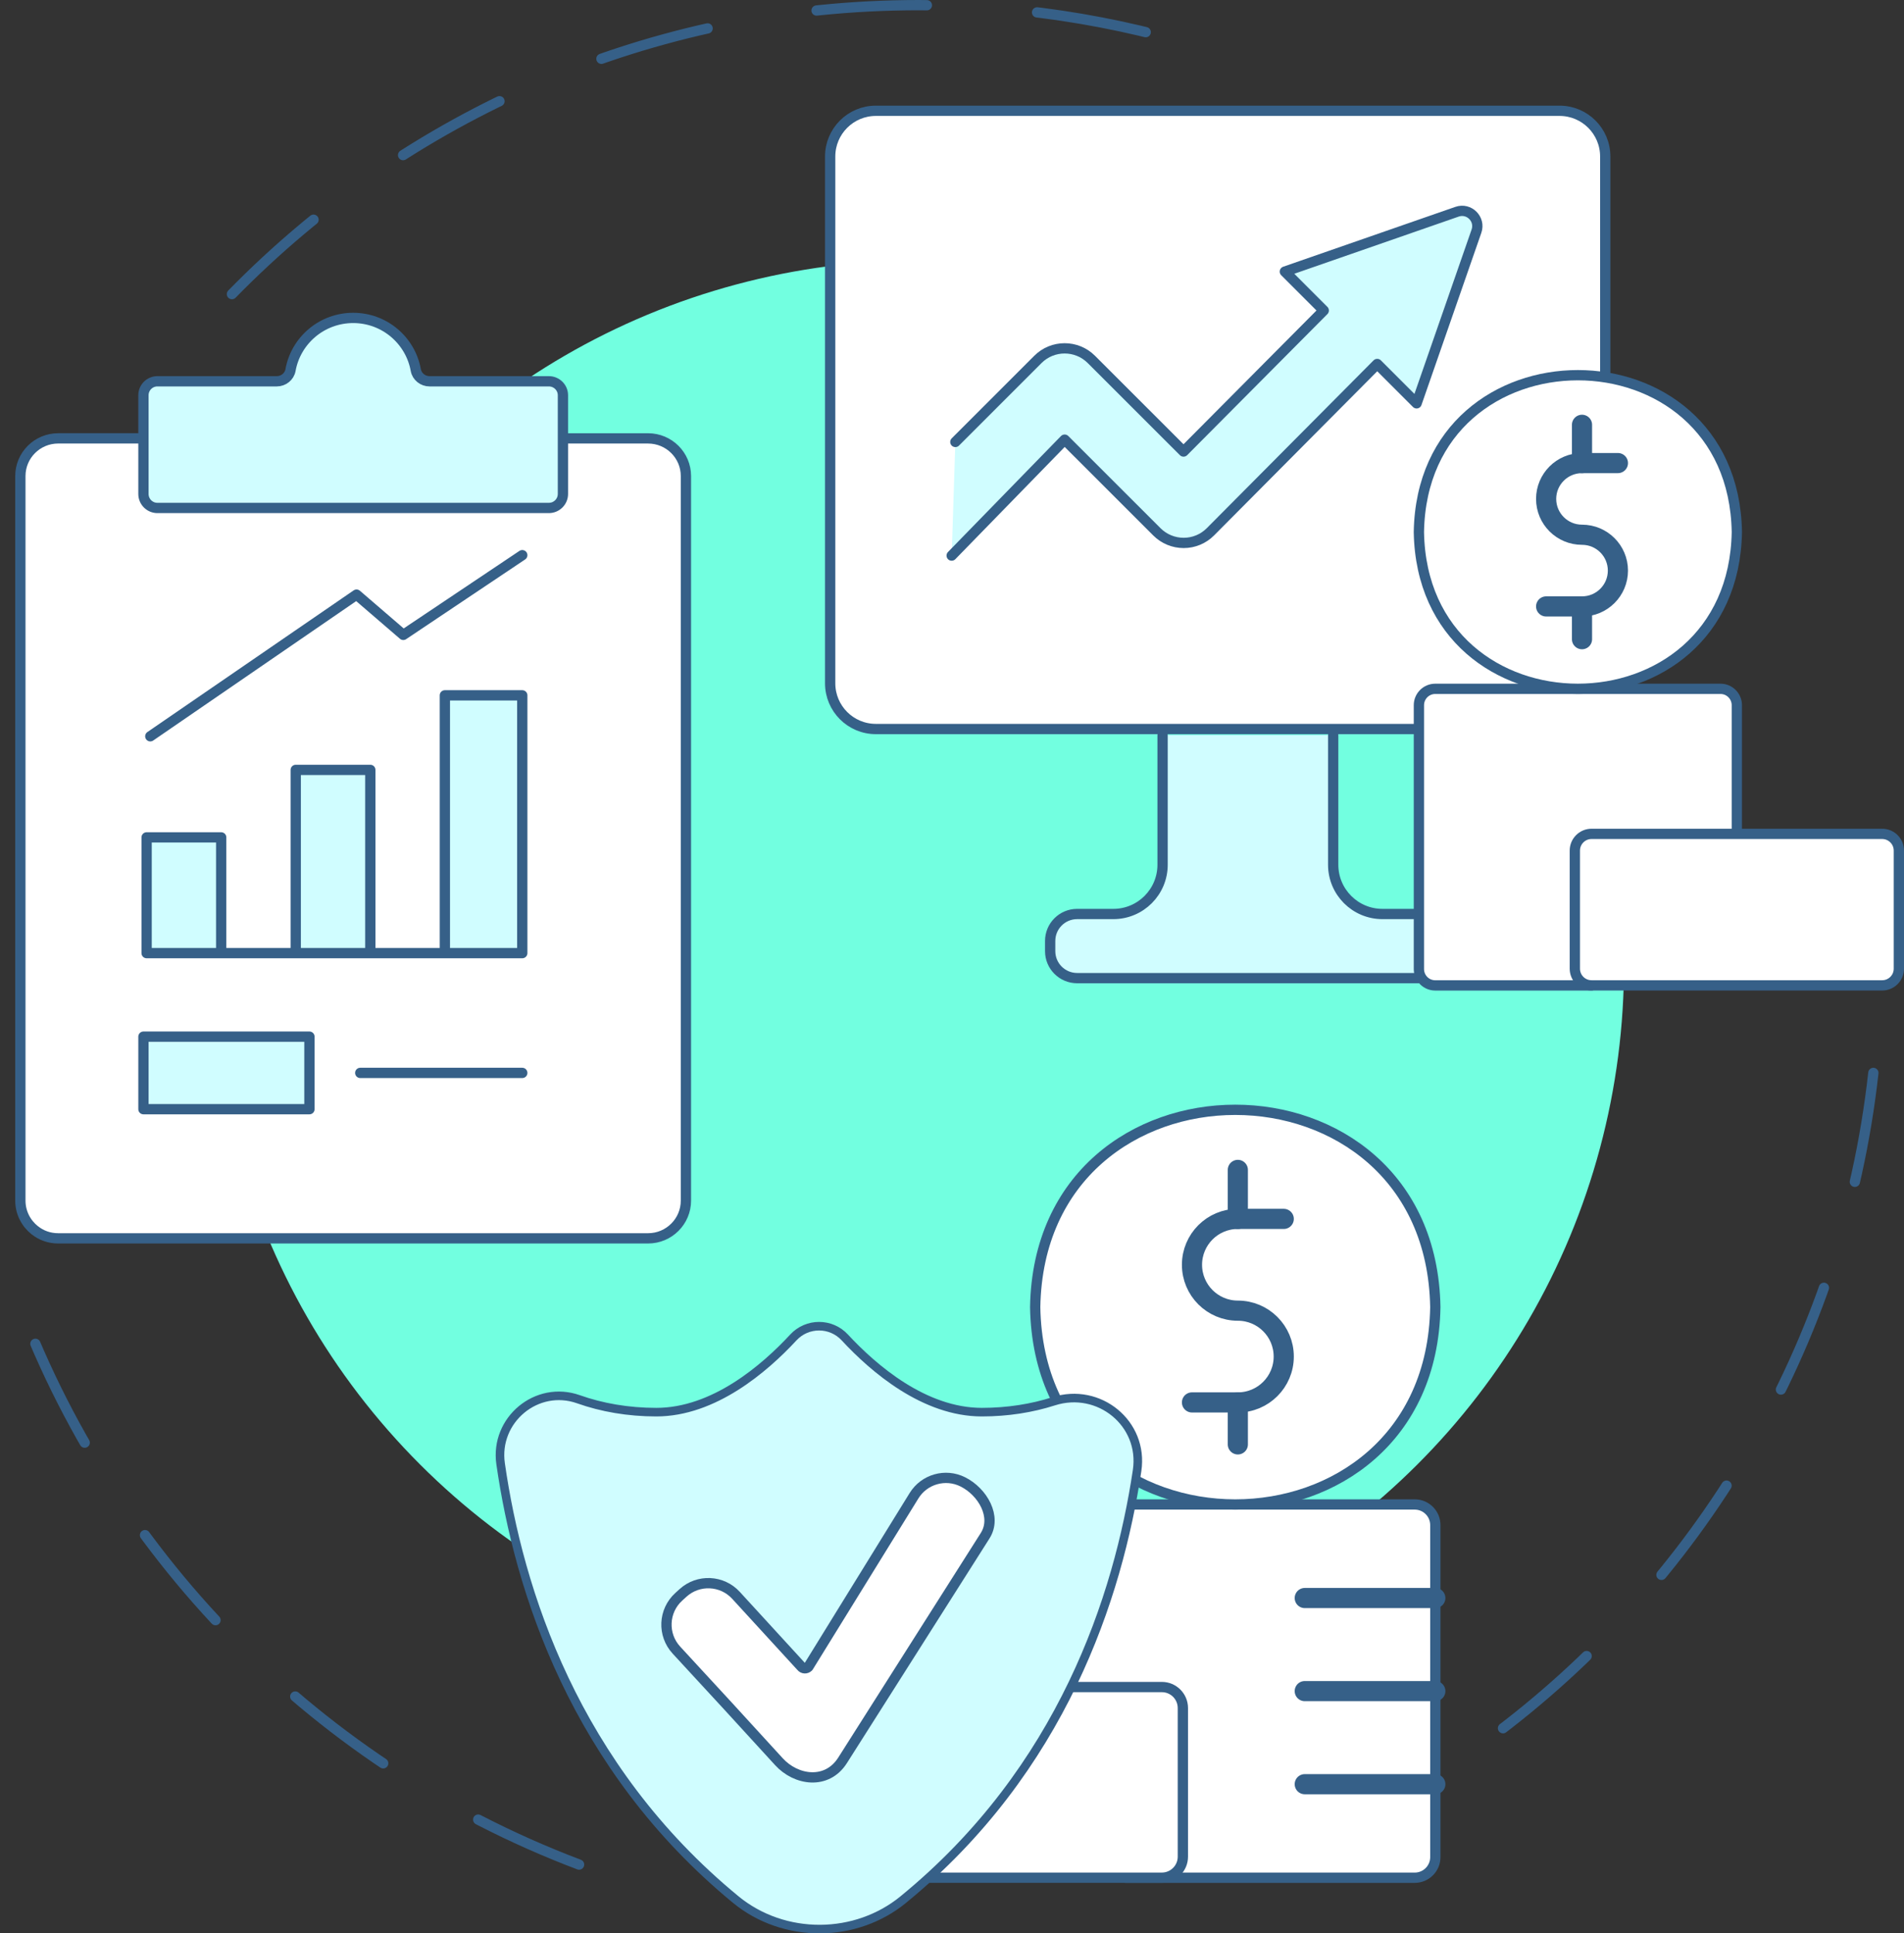
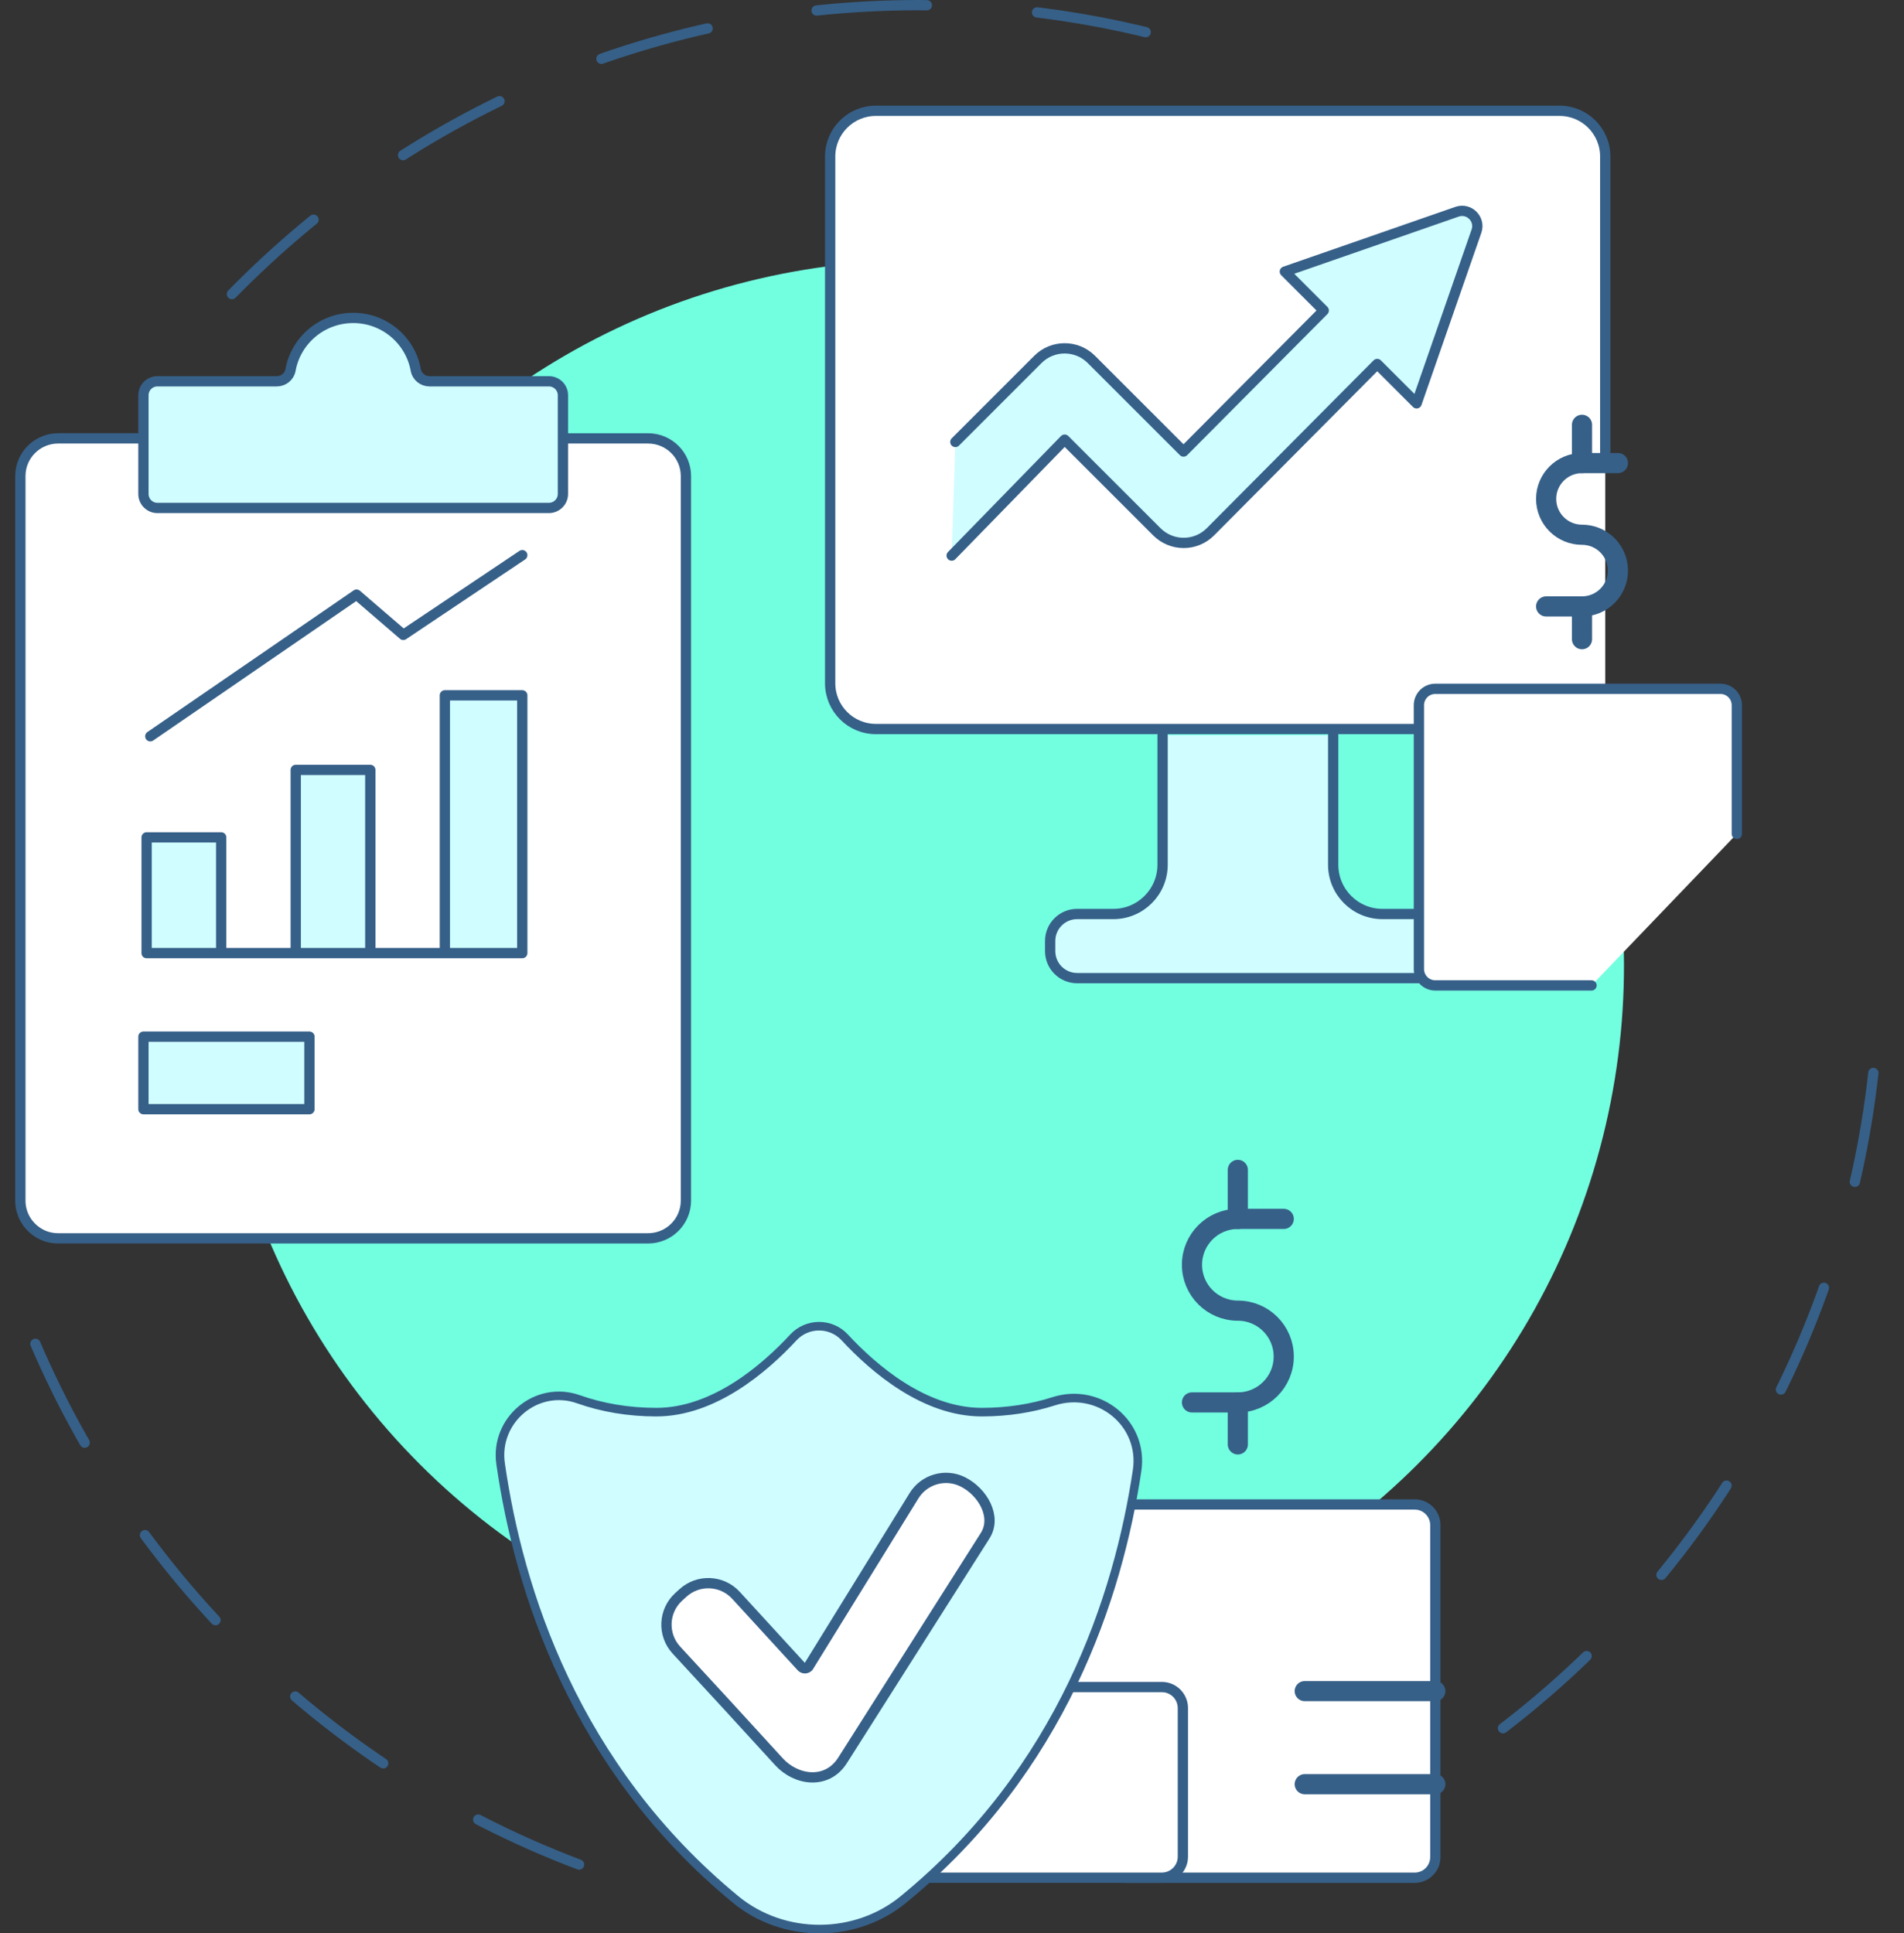
<svg xmlns="http://www.w3.org/2000/svg" id="_Layer_" viewBox="0 0 1110.96 1128.06">
  <rect x="0" y="0" width="1110.96" height="1128.06" fill="#333333" stroke="none" />
  <path d="M337.88,1087.92C179.67,1028.11,55.62,898.76,3,737.16" style="fill:none; stroke:#366088; stroke-dasharray:64.47; stroke-linecap:round; stroke-linejoin:round; stroke-width:6px;" />
  <path d="M1093.08,626.02c-17.68,159.25-102.08,298.36-224.61,388.77" style="fill:none; stroke:#366088; stroke-dasharray:64.47; stroke-linecap:round; stroke-linejoin:round; stroke-width:6px;" />
  <path d="M135.33,171.61C237.09,67.57,379.03,3,536.05,3c64.72,0,126.88,10.97,184.72,31.15" style="fill:none; stroke:#366088; stroke-dasharray:64.47; stroke-linecap:round; stroke-linejoin:round; stroke-width:6px;" />
  <circle cx="536.05" cy="563.48" r="411.51" transform="translate(-241.43 544.08) rotate(-45)" style="fill:#72ffe0;" />
  <path d="M936.64,270.25V91.31c0-14.73-11.94-26.67-26.67-26.67h-398.91c-14.73,0-26.67,11.94-26.67,26.67v307.38c0,14.73,11.94,26.67,26.67,26.67h425.58" style="fill:#fff; stroke:#366088; stroke-linecap:round; stroke-linejoin:round; stroke-width:6px;" />
  <path d="M555.29,324.17l65.92-67.65,53.83,53.8c4.14,4.14,9.75,6.46,15.6,6.46h.04c5.85,0,11.46-2.33,15.58-6.48l97.34-97.93,22.97,22.97,34.93-100.46c2.45-7.04-4.31-13.79-11.34-11.34l-100.46,34.93,22.69,22.69-81.81,82.3-53.78-53.75c-8.61-8.61-22.59-8.61-31.2,0l-48.16,48.16" style="fill:#d0fdff; stroke:#366088; stroke-linecap:round; stroke-linejoin:round; stroke-width:6px;" />
  <path d="M777.9,428.94v75.62c0,15.87,12.86,28.73,28.73,28.73h21.13c8.69,0,15.73,7.04,15.73,15.73v5.95c0,8.69-7.04,15.73-15.73,15.73h-199.27c-8.69,0-15.73-7.04-15.73-15.73v-5.95c0-8.69,7.04-15.73,15.73-15.73h21.13c15.87,0,28.73-12.86,28.73-28.73v-75.62" style="fill:#d0fdff; stroke:#366088; stroke-linecap:round; stroke-linejoin:round; stroke-width:6px;" />
  <path d="M928.64,574.96h-91.17c-5.31,0-9.56-4.29-9.56-9.56v-153.93c0-5.27,4.26-9.56,9.56-9.56h166.39c5.31,0,9.56,4.29,9.56,9.56v75.08" style="fill:#fff; stroke:#366088; stroke-linecap:round; stroke-linejoin:round; stroke-width:6px;" />
-   <path d="M827.9,310.41c2.08,122.01,183.46,121.99,185.53,0-2.08-122-183.46-121.98-185.53,0Z" style="fill:#fff; stroke:#366088; stroke-linecap:round; stroke-linejoin:round; stroke-width:6px;" />
-   <path d="M1107.96,565.2c0,5.38-4.36,9.74-9.74,9.74h-169.58c-5.38,0-9.74-4.36-9.74-9.74v-68.91c0-5.38,4.36-9.75,9.74-9.75h169.58c5.38,0,9.74,4.36,9.74,9.75v68.91Z" style="fill:#fff; stroke:#366088; stroke-linecap:round; stroke-linejoin:round; stroke-width:6px;" />
  <path d="M944.03,270.19h-20.94c-11.56,0-20.94,9.36-20.94,20.91s9.37,20.91,20.94,20.91,20.94,9.36,20.94,20.91-9.37,20.91-20.94,20.91h-20.94" style="fill:none; stroke:#366088; stroke-linecap:round; stroke-linejoin:round; stroke-width:11.76px;" />
  <line x1="923.08" y1="372.95" x2="923.08" y2="353.85" style="fill:none; stroke:#366088; stroke-linecap:round; stroke-linejoin:round; stroke-width:11.76px;" />
  <line x1="923.08" y1="270.21" x2="923.08" y2="247.86" style="fill:none; stroke:#366088; stroke-linecap:round; stroke-linejoin:round; stroke-width:11.76px;" />
  <path d="M656.73,1095.6h168.73c6.68,0,12.04-5.4,12.04-12.04v-193.71c0-6.63-5.36-12.04-12.04-12.04h-209.39c-6.68,0-12.04,5.4-12.04,12.04v94.48" style="fill:#fff; stroke:#366088; stroke-linecap:round; stroke-linejoin:round; stroke-width:6px;" />
-   <path d="M604.02,762.68c2.62,153.53,230.87,153.51,233.47,0-2.62-153.53-230.87-153.5-233.47,0Z" style="fill:#fff; stroke:#366088; stroke-linecap:round; stroke-linejoin:round; stroke-width:6px;" />
  <path d="M452.27,1083.32c0,6.77,5.49,12.26,12.26,12.26h213.4c6.77,0,12.26-5.49,12.26-12.26v-86.72c0-6.77-5.49-12.26-12.26-12.26h-213.4c-6.77,0-12.26,5.49-12.26,12.26v86.72Z" style="fill:#fff; stroke:#366088; stroke-linecap:round; stroke-linejoin:round; stroke-width:6px;" />
  <path d="M749.05,711.19h-26.77c-14.79,0-26.77,11.99-26.77,26.77s11.99,26.77,26.77,26.77,26.77,11.99,26.77,26.77-11.99,26.77-26.77,26.77h-26.77" style="fill:none; stroke:#366088; stroke-linecap:round; stroke-linejoin:round; stroke-width:11.76px;" />
  <line x1="722.26" y1="842.76" x2="722.26" y2="818.3" style="fill:none; stroke:#366088; stroke-linecap:round; stroke-linejoin:round; stroke-width:11.76px;" />
  <line x1="722.26" y1="711.21" x2="722.26" y2="682.6" style="fill:none; stroke:#366088; stroke-linecap:round; stroke-linejoin:round; stroke-width:11.76px;" />
-   <line x1="761.31" y1="932.4" x2="837.49" y2="932.4" style="fill:#d0fdff; stroke:#366088; stroke-linecap:round; stroke-linejoin:round; stroke-width:11.76px;" />
  <line x1="761.31" y1="986.71" x2="837.49" y2="986.71" style="fill:#d0fdff; stroke:#366088; stroke-linecap:round; stroke-linejoin:round; stroke-width:11.76px;" />
  <line x1="761.31" y1="1041.02" x2="837.49" y2="1041.02" style="fill:#d0fdff; stroke:#366088; stroke-linecap:round; stroke-linejoin:round; stroke-width:11.76px;" />
  <path d="M526.99,1108.39c92.73-75.76,125.5-176.94,136.49-250.35,4.12-27.51-22.23-48.93-48.72-40.42-12.63,4.05-26.84,6.33-41.86,6.33-33.55,0-63.07-25.35-79.97-43.59-8.11-8.75-21.91-8.75-30.02,0-16.9,18.24-46.42,43.59-79.97,43.59-16.43,0-31.89-2.72-45.36-7.51-24.38-8.67-49.16,12-45.48,37.61,10.56,73.53,42.98,176.79,137.2,254.29,13.88,11.42,31.47,17.35,49.45,17.22h0c17.55-.13,34.66-6.06,48.25-17.16Z" style="fill:#d0fdff; stroke:#366088; stroke-linecap:round; stroke-linejoin:round; stroke-width:5px;" />
  <path d="M574.85,895.99s-82.85,130.53-83.22,131.12c-9.18,14.46-27.17,11.76-37.17.76-19.82-21.79-39.78-43.43-59.77-65.07-8.27-8.95-7.66-22.94,1.37-31.13l2.49-2.26c8.94-8.11,22.75-7.47,30.9,1.43l38.01,41.48c1.04,1.36,2.96,1.48,4.19.26l61.67-99.87c5.97-9.66,18.32-13.17,28.47-8.09,11.62,5.81,20.01,20.4,13.05,31.37Z" style="fill:#fff; stroke:#366088; stroke-linecap:round; stroke-linejoin:round; stroke-width:6px;" />
  <path d="M83.7,255.78h-49.74c-12.18,0-22.08,9.82-22.08,21.98v422.75c0,6.98,3.26,13.19,8.34,17.26h.04c3.76,3.04,8.5,4.77,13.7,4.77h344.19c12.18,0,22.08-9.86,22.08-22.02v-422.75c0-12.16-9.91-21.98-22.08-21.98h-49.7" style="fill:#fff; stroke:#366088; stroke-linecap:round; stroke-linejoin:round; stroke-width:6px;" />
  <path d="M83.7,255.78v-25.18c0-4.48,3.63-8.13,8.17-8.13h69.63c3.88,0,7.31-2.71,8.01-6.53,3.1-17.3,18.28-30.44,36.57-30.44s33.43,13.15,36.53,30.44c.7,3.82,4.13,6.53,8.01,6.53h69.63c4.54,0,8.21,3.66,8.21,8.13v57.6c0,4.52-3.67,8.18-8.21,8.18H91.87c-4.54,0-8.17-3.66-8.17-8.18v-32.42Z" style="fill:#d0fdff; stroke:#366088; stroke-linecap:round; stroke-linejoin:round; stroke-width:6px;" />
  <polyline points="87.7 429.6 208.04 346.95 235.32 370.43 304.74 323.93" style="fill:none; stroke:#366088; stroke-linecap:round; stroke-linejoin:round; stroke-width:6px;" />
  <polyline points="172.56 555.7 172.56 449.21 216.07 449.21 216.07 555.7" style="fill:#d0fdff; stroke:#366088; stroke-linecap:round; stroke-linejoin:round; stroke-width:6px;" />
  <polyline points="259.57 555.7 259.57 405.71 304.74 405.71 304.74 556.12 85.55 556.12 85.55 488.59 129.06 488.59 129.06 556.12" style="fill:#d0fdff; stroke:#366088; stroke-linecap:round; stroke-linejoin:round; stroke-width:6px;" />
-   <line x1="210.2" y1="626.01" x2="304.74" y2="626.01" style="fill:none; stroke:#366088; stroke-linecap:round; stroke-linejoin:round; stroke-width:6px;" />
  <rect x="83.7" y="604.85" width="96.85" height="42.33" style="fill:#d0fdff; stroke:#366088; stroke-linecap:round; stroke-linejoin:round; stroke-width:6px;" />
</svg>